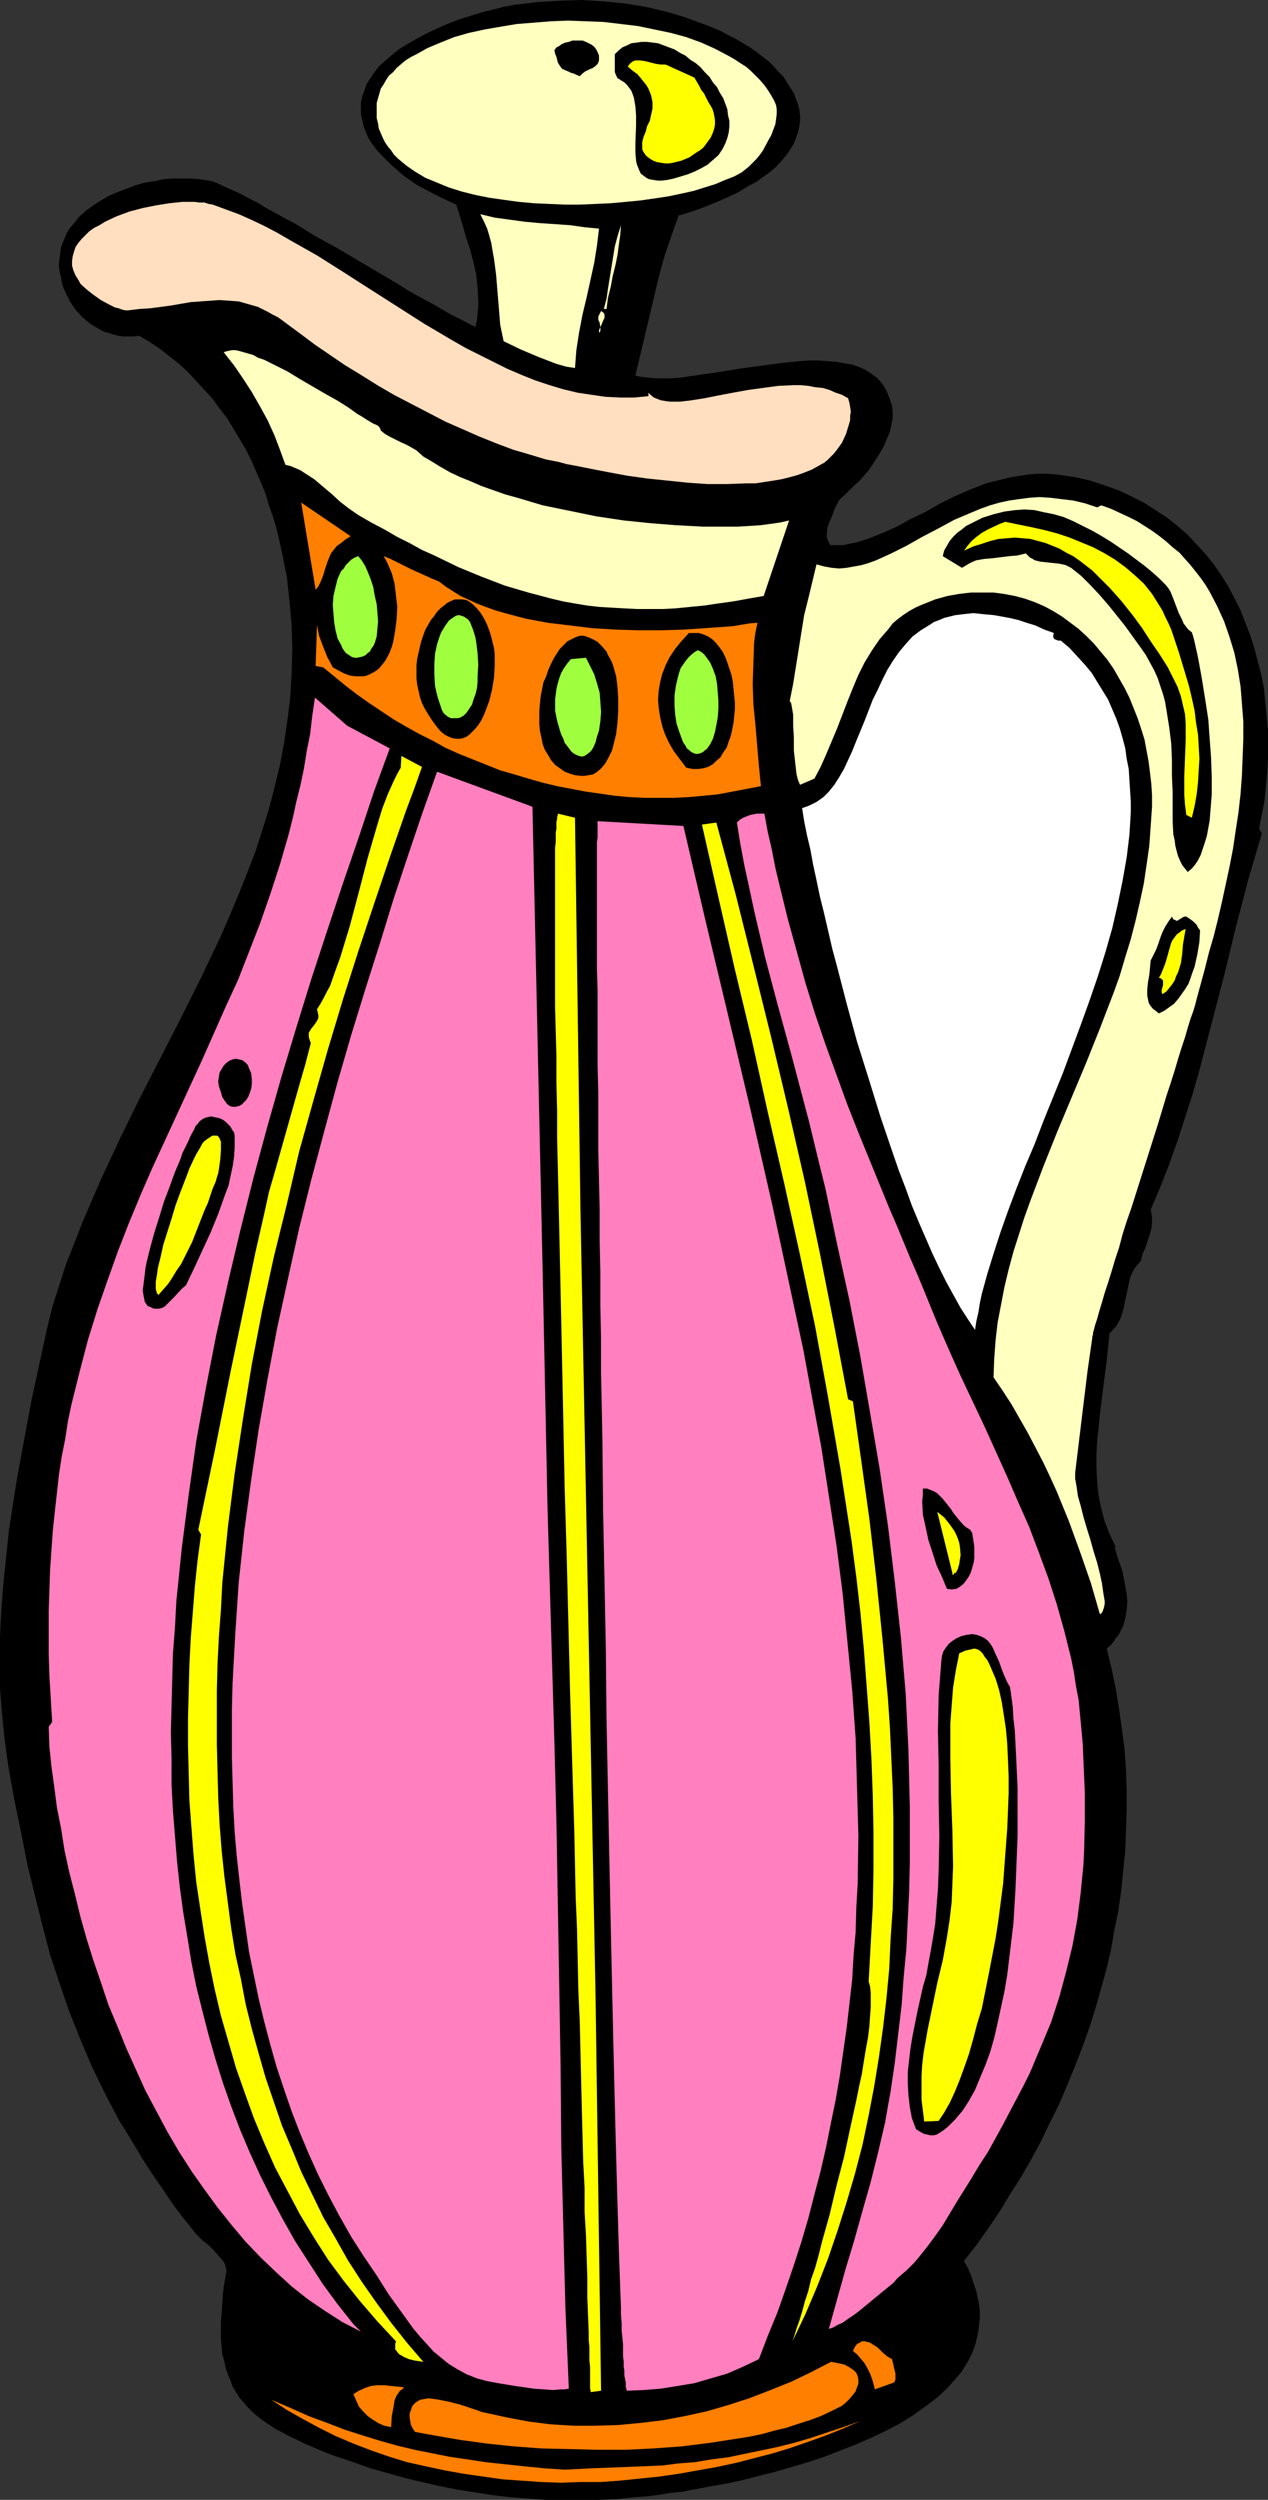
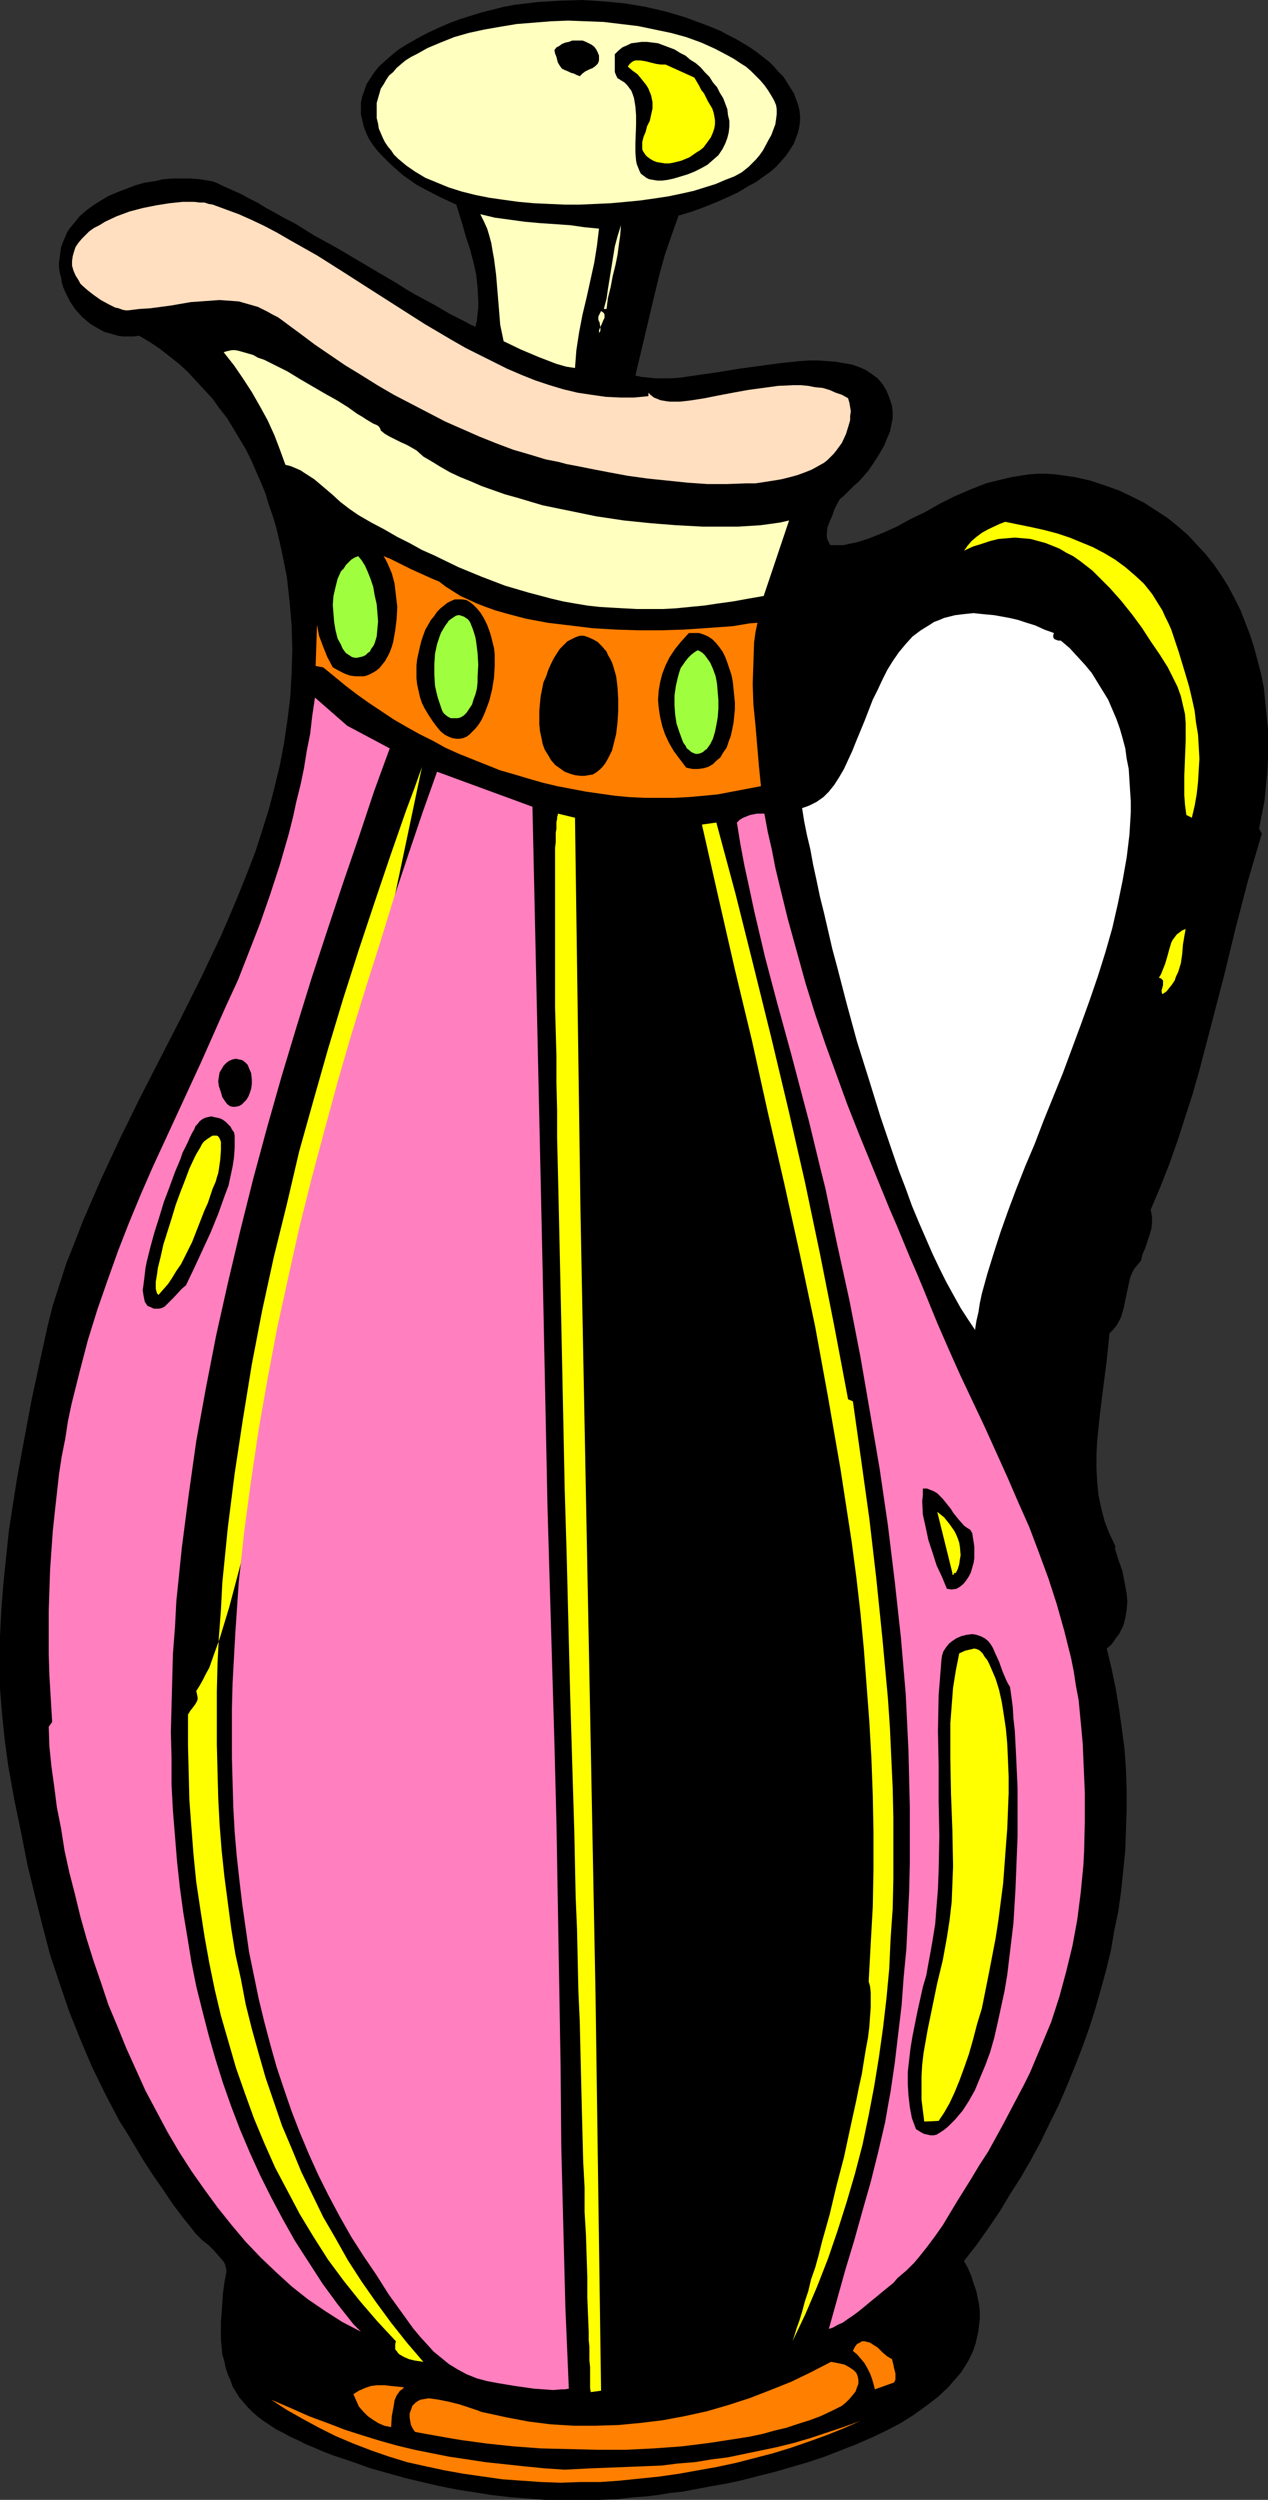
<svg xmlns="http://www.w3.org/2000/svg" xmlns:ns1="http://sodipodi.sourceforge.net/DTD/sodipodi-0.dtd" xmlns:ns2="http://www.inkscape.org/namespaces/inkscape" version="1.0" width="79.007mm" height="155.668mm" id="svg43" ns1:docname="Myrrh.wmf">
  <rect width="100%" height="100%" fill="#333333" stroke="none" />
  <ns1:namedview id="namedview43" pagecolor="#ffffff" bordercolor="#000000" borderopacity="0.25" ns2:showpageshadow="2" ns2:pageopacity="0.0" ns2:pagecheckerboard="0" ns2:deskcolor="#d1d1d1" ns2:document-units="mm" />
  <defs id="defs1">
    <pattern id="WMFhbasepattern" patternUnits="userSpaceOnUse" width="6" height="6" x="0" y="0" />
  </defs>
  <path style="fill:#000000;fill-opacity:1;fill-rule:evenodd;stroke:none" d="m 159.808,50.74 -1.616,4.525 -1.616,4.686 -1.293,4.686 -1.131,4.686 -4.524,19.068 1.454,0.323 1.616,0.162 1.777,0.162 h 1.777 1.939 l 2.101,-0.162 2.101,-0.323 2.262,-0.323 4.524,-0.646 4.848,-0.808 4.848,-0.646 4.686,-0.646 4.686,-0.485 2.262,-0.162 h 2.262 l 2.101,0.162 2.101,0.162 1.777,0.323 1.939,0.323 1.777,0.646 1.454,0.646 1.454,0.97 1.293,0.97 1.131,1.293 0.97,1.616 0.646,1.616 0.646,1.939 0.162,1.454 v 1.454 l -0.323,1.616 -0.323,1.616 -0.646,1.454 -0.646,1.616 -0.808,1.454 -0.97,1.616 -0.97,1.454 -0.97,1.454 -2.262,2.585 -1.293,1.131 -1.131,1.131 -1.131,1.131 -0.97,0.808 -0.646,1.131 -0.646,1.293 -0.485,1.454 -0.646,1.454 -0.485,1.293 -0.162,1.454 v 0.808 l 0.162,0.646 0.323,0.646 0.323,0.646 h 1.454 1.616 l 1.454,-0.323 1.616,-0.323 1.616,-0.485 1.454,-0.485 3.232,-1.293 3.232,-1.454 3.232,-1.778 3.393,-1.616 3.393,-1.939 3.555,-1.778 3.716,-1.616 3.716,-1.454 1.939,-0.485 1.939,-0.485 2.101,-0.485 1.939,-0.323 2.101,-0.323 2.101,-0.162 h 2.101 l 2.262,0.162 2.262,0.323 2.262,0.323 3.555,0.808 3.393,1.131 3.232,1.131 3.07,1.454 2.909,1.454 2.747,1.778 2.747,1.778 2.424,1.939 2.424,2.101 2.101,2.262 2.101,2.262 1.939,2.424 1.777,2.585 1.616,2.585 1.454,2.747 1.454,2.909 1.131,2.909 1.131,2.909 0.97,3.07 0.808,3.07 0.808,3.07 0.646,3.232 0.323,3.232 0.323,3.232 0.323,3.393 v 3.232 3.393 l -0.162,3.232 -0.323,3.393 -0.323,3.393 -0.646,3.232 -0.646,3.393 0.646,1.131 -1.616,5.494 -1.616,5.494 -2.909,11.15 -2.747,11.311 -2.909,11.15 -2.909,11.15 -1.616,5.656 -1.777,5.494 -1.777,5.494 -1.939,5.494 -2.101,5.332 -2.262,5.333 0.162,0.808 0.162,0.808 v 1.454 l -0.162,1.454 -0.485,1.616 -0.97,2.909 -0.646,1.454 -0.323,1.454 -0.808,0.97 -0.808,0.97 -0.485,0.97 -0.485,1.131 -0.485,2.262 -0.485,2.262 -0.485,2.424 -0.323,1.131 -0.323,1.131 -0.485,0.97 -0.646,1.131 -0.808,0.97 -0.808,0.808 -0.323,3.232 -0.323,3.07 -0.808,6.302 -0.808,6.464 -0.646,6.302 -0.162,3.232 v 3.232 l 0.162,3.07 0.323,3.232 0.646,3.07 0.808,3.07 1.131,2.909 1.454,3.07 -0.162,0.162 v 0.162 l 0.162,0.646 0.323,0.97 0.323,1.131 0.485,1.293 0.485,1.454 0.323,1.616 0.323,1.778 0.323,1.778 0.162,1.939 -0.162,1.939 -0.323,1.939 -0.485,1.778 -0.97,1.939 -0.646,0.808 -0.646,0.97 -0.646,0.808 -0.97,0.808 1.131,4.686 0.97,4.686 0.808,4.848 0.646,4.686 0.646,4.848 0.323,4.686 0.162,4.848 v 4.686 l -0.162,4.848 -0.162,4.686 -0.485,4.848 -0.485,4.686 -0.646,4.686 -0.97,4.686 -0.808,4.686 -1.131,4.686 -1.293,4.686 -1.293,4.525 -1.454,4.525 -1.616,4.525 -1.777,4.525 -1.777,4.363 -1.939,4.525 -2.101,4.201 -2.101,4.363 -2.262,4.201 -2.424,4.201 -2.585,4.04 -2.424,4.04 -2.747,4.04 -2.747,3.878 -2.909,3.717 0.97,1.778 0.808,1.939 0.485,1.616 0.646,1.778 0.323,1.616 0.323,1.616 0.162,1.616 v 1.616 l -0.162,1.454 -0.162,1.454 -0.323,1.454 -0.323,1.454 -0.485,1.454 -0.646,1.454 -0.646,1.293 -1.616,2.585 -0.97,1.131 -1.131,1.293 -0.97,1.131 -2.424,2.262 -2.747,2.101 -2.909,2.101 -3.07,1.939 -3.393,1.778 -3.393,1.616 -3.716,1.616 -3.716,1.454 -3.716,1.454 -3.878,1.293 -3.878,1.131 -3.878,1.131 -3.878,0.97 -3.716,0.97 -3.716,0.808 -3.716,0.646 -3.393,0.646 -3.393,0.646 -3.07,0.323 -2.909,0.485 -2.747,0.323 -2.424,0.162 -4.363,0.485 -4.201,0.162 h -4.201 -4.201 -4.201 l -4.201,-0.323 -4.201,-0.323 -4.201,-0.485 -4.04,-0.646 -4.201,-0.646 -4.04,-0.808 -4.201,-0.97 -4.04,-0.97 -4.04,-1.131 -4.04,-1.131 -4.04,-1.454 -2.424,-0.808 -2.424,-0.808 -2.101,-0.808 -2.262,-0.97 -1.939,-0.808 -1.939,-0.97 -1.777,-0.808 -1.777,-0.97 -1.616,-0.808 -1.454,-0.97 -1.454,-0.97 -1.293,-0.97 -1.293,-1.131 -1.131,-1.131 -0.97,-1.131 -0.97,-1.131 -0.808,-1.293 -0.808,-1.293 -0.485,-1.454 -0.646,-1.454 -0.485,-1.454 -0.323,-1.616 -0.485,-1.616 -0.162,-1.778 -0.162,-1.778 v -1.939 -2.101 l 0.162,-2.101 0.162,-2.262 0.162,-2.424 0.323,-2.424 0.485,-2.585 v -0.485 l -0.162,-0.646 -0.162,-0.646 -0.323,-0.646 -1.131,-1.293 -1.131,-1.293 -1.293,-1.293 -1.454,-1.131 -1.131,-1.131 -0.485,-0.485 -0.485,-0.646 -2.585,-3.232 -2.424,-3.232 -2.262,-3.393 -2.262,-3.232 -2.101,-3.232 -1.939,-3.232 -1.939,-3.232 -1.939,-3.07 -3.393,-6.464 -3.07,-6.302 -2.747,-6.464 -2.585,-6.464 -2.262,-6.625 -2.262,-6.787 -1.777,-6.787 -1.777,-7.11 -1.777,-7.272 L 5.009,431.448 3.393,423.692 1.939,415.612 1.131,409.633 0.485,403.493 0,397.353 v -6.14 -6.14 l 0.323,-6.302 0.485,-6.14 0.646,-6.302 0.646,-6.14 0.97,-6.302 0.97,-6.14 1.131,-6.14 2.262,-12.119 2.585,-11.958 1.131,-5.171 1.293,-5.171 1.616,-5.009 1.616,-5.009 1.939,-4.848 1.939,-5.009 2.101,-4.848 2.101,-4.848 4.524,-9.695 4.686,-9.534 9.695,-18.906 4.848,-9.695 4.524,-9.534 2.101,-4.848 2.101,-5.009 1.939,-4.848 1.939,-5.009 1.616,-5.009 1.616,-5.171 1.293,-5.009 1.293,-5.332 0.97,-5.171 0.808,-5.494 0.646,-5.333 0.323,-5.494 0.162,-5.656 -0.162,-5.656 -0.485,-5.656 -0.646,-5.817 -1.131,-5.656 -0.646,-2.909 -0.646,-2.747 -0.808,-2.747 -0.97,-2.747 -0.808,-2.747 -1.131,-2.747 -2.262,-5.171 -1.293,-2.585 -1.454,-2.424 -1.454,-2.424 L 53.485,98.409 51.707,96.147 50.092,93.884 48.153,91.784 46.214,89.683 44.275,87.582 42.174,85.643 39.912,83.866 37.65,82.088 35.226,80.472 32.802,79.018 31.509,79.18 H 30.217 28.924 L 27.793,79.018 26.662,78.695 25.531,78.372 24.399,78.049 23.268,77.402 21.329,76.271 19.39,74.655 17.774,72.878 16.482,70.939 15.351,68.676 14.866,67.545 14.543,66.414 14.381,65.283 14.058,64.152 13.896,62.859 v -1.131 l 0.162,-1.131 0.162,-1.293 0.162,-1.131 0.485,-1.293 0.485,-1.131 0.485,-1.131 0.646,-0.97 0.97,-1.131 1.293,-1.616 1.454,-1.293 1.777,-1.293 1.777,-1.131 1.939,-1.131 1.939,-0.808 2.101,-0.808 2.101,-0.808 2.262,-0.646 2.262,-0.323 2.101,-0.485 2.262,-0.162 h 2.101 2.101 l 2.101,0.162 1.939,0.323 0.97,0.162 0.97,0.323 1.293,0.646 1.454,0.646 1.454,0.646 1.777,0.808 1.777,0.97 1.939,0.97 2.101,1.293 2.101,1.131 2.262,1.293 2.262,1.131 4.686,2.909 5.009,2.747 9.857,5.817 4.686,2.747 2.262,1.454 2.262,1.293 2.101,1.131 2.101,1.131 1.939,1.131 1.939,1.131 1.616,0.808 1.616,0.808 1.454,0.808 1.131,0.485 0.323,-1.454 0.162,-1.616 0.162,-1.454 V 70.777 l -0.162,-3.07 -0.323,-3.07 -0.646,-2.909 -0.808,-3.07 -0.97,-2.909 -0.808,-2.909 -1.454,-4.686 -3.878,-1.778 -3.716,-1.939 -1.777,-0.97 -1.616,-1.131 -1.616,-1.131 -1.454,-1.293 -1.293,-1.131 -1.293,-1.293 -1.131,-1.131 -1.131,-1.293 -0.97,-1.293 -0.808,-1.293 -0.646,-1.454 -0.485,-1.293 -0.323,-1.454 -0.323,-1.293 v -1.454 -1.454 l 0.323,-1.454 0.485,-1.293 0.485,-1.454 0.808,-1.293 0.97,-1.454 1.131,-1.454 1.454,-1.293 1.454,-1.293 1.777,-1.454 2.101,-1.293 2.262,-1.293 2.424,-1.293 2.424,-1.131 2.585,-1.131 2.585,-0.97 2.585,-0.808 2.585,-0.808 2.585,-0.646 2.585,-0.646 2.585,-0.485 2.747,-0.323 2.585,-0.323 5.332,-0.323 L 137.025,0 l 5.171,0.323 5.009,0.485 4.848,0.808 4.848,1.131 4.363,1.293 4.363,1.616 2.101,0.808 1.939,0.808 1.777,0.97 1.939,0.97 1.616,0.97 1.616,0.97 1.616,1.131 1.454,1.131 1.454,1.131 1.131,1.131 1.131,1.293 1.131,1.131 0.808,1.293 0.808,1.293 0.808,1.293 0.485,1.293 0.485,1.293 0.323,1.293 0.162,1.293 v 1.293 l -0.162,1.293 -0.323,1.454 -0.485,1.293 -0.485,1.293 -0.808,1.293 -0.97,1.454 -0.97,1.131 -1.293,1.454 -1.454,1.293 -1.616,1.131 -1.777,1.293 -2.101,1.131 -2.101,1.293 -2.424,1.131 -2.585,1.131 -2.747,1.131 -3.07,1.131 z" id="path1" />
  <path style="fill:#ffffbf;fill-opacity:1;fill-rule:evenodd;stroke:none" d="m 182.269,23.592 0.485,1.131 0.162,0.97 v 1.131 l -0.162,1.293 -0.162,1.131 -0.485,1.293 -0.485,1.293 -0.646,1.131 -1.293,2.424 -0.808,1.131 -0.808,0.97 -0.97,0.97 -0.808,0.808 -0.808,0.646 -0.808,0.646 -1.777,0.97 -2.101,0.808 -2.262,0.97 -2.585,0.808 -2.585,0.808 -2.909,0.646 -3.07,0.646 -3.232,0.485 -3.393,0.485 -3.393,0.323 -3.555,0.323 -3.555,0.162 -3.716,0.162 h -3.555 l -3.716,-0.162 -3.555,-0.162 -3.555,-0.323 -3.555,-0.485 -3.393,-0.485 -3.232,-0.646 -3.232,-0.808 -3.07,-0.97 -2.747,-1.131 -2.747,-1.131 -2.424,-1.454 -2.101,-1.454 -1.939,-1.616 -0.97,-0.97 -0.646,-0.97 -0.808,-0.97 -0.646,-0.97 -0.485,-0.97 -0.485,-1.131 -0.485,-1.131 -0.162,-1.131 -0.323,-1.293 v -1.293 -1.131 -1.131 l 0.323,-1.131 0.323,-1.131 0.323,-1.131 0.646,-0.97 0.646,-1.131 0.646,-0.97 0.97,-0.808 0.808,-0.97 1.131,-0.97 0.97,-0.808 1.293,-0.808 1.293,-0.646 2.585,-1.454 3.07,-1.293 3.232,-1.293 3.393,-0.97 3.716,-0.808 3.716,-0.646 3.878,-0.646 4.04,-0.323 4.04,-0.323 4.04,-0.162 4.201,0.162 4.201,0.162 4.04,0.485 4.04,0.485 3.878,0.808 3.878,0.808 3.555,0.97 3.555,1.293 3.232,1.454 3.07,1.616 1.454,0.808 1.454,0.97 1.293,0.808 1.131,0.97 1.131,1.131 1.131,1.131 0.97,1.131 0.808,1.131 0.808,1.293 z" id="path2" />
  <path style="fill:#000000;fill-opacity:1;fill-rule:evenodd;stroke:none" d="m 136.54,17.937 -0.808,-0.323 -0.646,-0.323 -0.646,-0.162 -0.646,-0.323 -0.808,-0.323 -0.646,-0.323 -0.485,-0.646 -0.485,-0.808 -0.162,-0.646 -0.162,-0.646 -0.323,-0.808 -0.162,-0.808 0.485,-0.646 0.646,-0.323 0.646,-0.485 0.808,-0.323 0.808,-0.162 0.808,-0.323 h 0.808 0.808 0.808 l 0.808,0.323 0.646,0.323 0.646,0.323 0.646,0.485 0.485,0.646 0.323,0.646 0.323,0.808 v 0.646 0.485 l -0.162,0.485 -0.162,0.323 -0.485,0.485 -0.646,0.485 -0.808,0.323 -0.97,0.485 -0.646,0.485 z" id="path3" />
  <path style="fill:#000000;fill-opacity:1;fill-rule:evenodd;stroke:none" d="m 144.781,12.766 0.808,-0.808 0.97,-0.808 1.131,-0.485 0.97,-0.485 1.293,-0.162 1.131,-0.162 h 1.293 l 1.293,0.162 1.293,0.162 1.293,0.485 1.293,0.485 1.293,0.485 1.293,0.808 1.293,0.646 1.131,0.97 1.293,0.808 1.131,0.97 0.97,1.131 1.131,1.131 0.808,1.293 0.97,1.131 0.646,1.293 0.808,1.293 0.485,1.293 0.485,1.293 0.162,1.454 0.323,1.293 v 1.293 l -0.162,1.454 -0.323,1.293 -0.485,1.293 -0.646,1.293 -0.97,1.454 -1.293,1.131 -1.293,1.131 -1.454,0.808 -1.616,0.808 -1.616,0.646 -3.232,0.97 -1.454,0.323 -1.293,0.162 h -1.131 l -0.97,-0.162 -0.97,-0.162 -0.646,-0.323 -0.646,-0.485 -0.646,-0.485 -0.323,-0.646 -0.323,-0.808 -0.323,-0.808 -0.162,-0.808 -0.162,-1.939 v -2.101 l 0.162,-4.363 v -2.262 l -0.162,-2.101 -0.323,-1.939 -0.323,-0.97 -0.323,-0.808 -0.485,-0.646 -0.485,-0.646 -0.646,-0.646 -0.808,-0.485 -0.485,-0.323 -0.323,-0.162 -0.323,-0.646 -0.323,-0.808 v -0.808 -1.616 -0.97 z" id="path4" />
  <path style="fill:#ffff00;fill-opacity:1;fill-rule:evenodd;stroke:none" d="m 163.525,18.26 1.131,1.939 0.485,0.97 0.646,0.808 0.97,1.939 0.97,1.616 0.323,0.97 0.162,0.808 0.162,0.97 v 0.97 l -0.162,0.97 -0.323,0.97 -0.485,1.131 -0.808,1.131 -0.485,0.646 -0.485,0.646 -0.808,0.646 -0.808,0.485 -1.616,1.131 -1.939,0.808 -1.939,0.485 -0.97,0.162 h -0.97 l -0.97,-0.162 -0.97,-0.162 -0.808,-0.323 -0.808,-0.485 -0.646,-0.485 -0.323,-0.323 -0.323,-0.485 -0.323,-0.485 -0.162,-0.485 v -0.646 -0.97 l 0.323,-1.293 0.485,-1.131 0.323,-1.293 0.646,-1.293 0.323,-1.454 0.323,-1.454 v -1.454 l -0.162,-0.808 -0.162,-0.808 -0.323,-0.808 -0.323,-0.808 -0.485,-0.808 -0.646,-0.808 -0.646,-0.808 -0.808,-0.97 -1.131,-0.808 -1.131,-0.97 0.323,-0.485 0.485,-0.485 0.485,-0.323 0.485,-0.162 h 0.485 0.646 l 1.131,0.162 1.293,0.323 1.293,0.323 1.131,0.162 h 0.646 0.485 z" id="path5" />
  <path style="fill:#ffdfbf;fill-opacity:1;fill-rule:evenodd;stroke:none" d="m 152.699,93.238 v -0.808 l 0.485,0.485 0.808,0.646 0.808,0.323 0.808,0.323 0.97,0.162 1.131,0.162 h 1.131 1.293 l 1.454,-0.162 1.293,-0.162 3.07,-0.485 3.232,-0.646 3.393,-0.646 3.555,-0.646 3.555,-0.485 3.555,-0.485 3.555,-0.162 h 1.777 l 1.777,0.162 1.616,0.323 1.777,0.162 1.616,0.485 1.454,0.646 1.454,0.485 1.454,0.808 0.323,1.131 0.162,0.97 0.162,0.97 -0.162,1.131 v 0.97 l -0.323,1.131 -0.646,2.101 -0.97,2.101 -1.293,1.778 -0.646,0.808 -0.808,0.808 -0.646,0.646 -0.808,0.646 -1.454,0.808 -1.454,0.808 -1.616,0.646 -1.777,0.646 -1.777,0.485 -1.939,0.485 -1.939,0.323 -2.101,0.323 -2.101,0.323 h -2.262 l -4.363,0.162 h -4.686 l -4.686,-0.323 -4.686,-0.485 -4.686,-0.485 -4.686,-0.646 -4.363,-0.808 -4.201,-0.808 -4.04,-0.808 -1.777,-0.323 -1.777,-0.485 -1.616,-0.323 -1.616,-0.323 -3.716,-1.131 -3.878,-1.131 -3.878,-1.454 -4.04,-1.616 -4.04,-1.778 -4.04,-1.778 -4.04,-2.101 -4.04,-2.101 -4.04,-2.101 -3.878,-2.262 -3.878,-2.424 -3.716,-2.262 -3.555,-2.424 -3.555,-2.424 -3.232,-2.424 -3.07,-2.262 -1.293,-0.97 -1.131,-0.808 -1.293,-0.646 -1.131,-0.646 -2.262,-1.131 -2.262,-0.646 -2.262,-0.646 -2.262,-0.162 -2.262,-0.162 -2.262,0.162 -2.262,0.162 -2.262,0.162 -4.686,0.808 -4.848,0.646 -2.585,0.162 -2.585,0.323 H 29.57 L 28.762,72.878 27.954,72.554 27.146,72.393 25.531,71.585 23.753,70.615 22.137,69.484 20.683,68.353 19.39,67.222 18.906,66.737 18.582,66.091 17.774,64.798 17.29,63.667 16.967,62.536 v -1.131 l 0.162,-1.131 0.323,-1.131 0.323,-0.97 0.646,-0.97 0.808,-0.97 0.808,-0.808 0.97,-0.97 1.131,-0.808 1.293,-0.646 1.293,-0.808 2.747,-1.293 3.07,-1.131 3.07,-0.808 3.232,-0.646 3.07,-0.485 3.07,-0.323 h 1.454 1.293 l 1.293,0.162 h 1.131 l 0.97,0.323 0.97,0.162 3.07,1.131 3.07,1.131 2.909,1.293 3.07,1.454 3.07,1.616 3.07,1.778 6.302,3.555 6.14,3.878 6.302,4.04 12.927,8.241 6.302,3.717 3.393,1.939 3.232,1.616 3.232,1.616 3.232,1.616 3.393,1.454 3.232,1.293 3.393,1.131 3.232,0.97 3.393,0.808 3.232,0.485 3.393,0.485 3.393,0.162 h 3.232 z" id="path6" />
  <path style="fill:#ffffbf;fill-opacity:1;fill-rule:evenodd;stroke:none" d="m 141.064,53.81 -0.485,4.04 -0.646,4.04 -1.777,8.08 -0.97,4.04 -0.808,4.201 -0.646,4.201 -0.323,4.201 -2.101,-0.323 -2.262,-0.646 -2.101,-0.808 -2.101,-0.808 -4.201,-1.778 -4.04,-1.939 -0.808,-3.878 -0.323,-4.04 -0.323,-3.878 -0.323,-3.878 -0.485,-3.717 -0.323,-1.778 -0.323,-1.939 -0.485,-1.778 -0.485,-1.616 -0.808,-1.778 -0.808,-1.616 3.393,0.808 3.555,0.485 3.555,0.485 3.555,0.323 7.11,0.485 3.393,0.485 z" id="path7" />
  <path style="fill:#ffffbf;fill-opacity:1;fill-rule:evenodd;stroke:none" d="m 142.842,72.716 h -0.646 l 0.646,-2.424 0.323,-2.262 0.808,-5.009 0.808,-5.009 0.646,-2.424 0.808,-2.585 -0.162,2.262 -0.323,2.262 -0.323,2.424 -0.485,2.424 -0.646,2.585 -0.485,2.585 -0.646,2.585 z" id="path8" />
  <path style="fill:#ffffbf;fill-opacity:1;fill-rule:evenodd;stroke:none" d="m 141.064,78.372 0.323,-0.485 v -0.646 l -0.162,-1.293 -0.323,-0.646 v -0.808 l 0.323,-0.646 0.162,-0.323 0.162,-0.323 0.485,0.323 0.162,0.162 0.162,0.323 v 0.162 0.646 l -0.323,0.646 -0.323,0.808 -0.323,0.646 -0.323,0.808 z" id="path9" />
  <path style="fill:#ffffbf;fill-opacity:1;fill-rule:evenodd;stroke:none" d="m 89.195,100.348 0.323,0.485 0.162,0.485 0.97,0.808 1.131,0.646 1.293,0.646 1.293,0.646 1.454,0.646 1.131,0.646 1.131,0.646 1.616,1.454 1.939,1.131 2.101,1.293 2.262,1.293 2.424,1.131 2.424,0.97 2.585,1.131 2.747,0.97 2.747,0.97 2.909,0.808 5.979,1.778 6.302,1.293 6.302,1.293 6.463,0.97 6.302,0.646 6.14,0.485 3.07,0.162 3.07,0.162 h 2.747 2.909 2.747 l 2.585,-0.162 2.585,-0.162 2.424,-0.323 2.262,-0.323 2.101,-0.485 -5.979,17.775 -3.716,0.646 -3.555,0.646 -3.555,0.485 -3.232,0.485 -3.393,0.323 -3.232,0.323 -3.07,0.162 h -3.07 -3.07 l -3.07,-0.162 -2.909,-0.162 -2.747,-0.162 -2.909,-0.323 -2.909,-0.485 -2.747,-0.485 -2.747,-0.646 -5.494,-1.454 -5.494,-1.616 -5.494,-2.101 -5.494,-2.262 -5.656,-2.747 -2.909,-1.293 -2.909,-1.616 -2.909,-1.454 -3.07,-1.778 -3.07,-1.616 -3.07,-1.778 -2.101,-1.454 -2.101,-1.616 -1.939,-1.778 -2.101,-1.778 -2.101,-1.778 -2.262,-1.454 -0.97,-0.646 -1.131,-0.485 -1.131,-0.485 -1.293,-0.323 -1.293,-3.555 -1.293,-3.393 -1.616,-3.555 -1.777,-3.232 -1.939,-3.393 -2.101,-3.232 -2.101,-3.07 -2.424,-3.07 0.485,-0.162 0.646,-0.162 0.808,-0.162 h 0.808 l 0.808,0.162 1.131,0.323 1.131,0.323 1.131,0.323 1.131,0.646 1.454,0.485 2.585,1.293 2.909,1.454 2.909,1.778 5.817,3.393 2.909,1.616 2.585,1.616 2.262,1.616 1.131,0.646 0.97,0.646 0.808,0.485 0.808,0.485 0.808,0.323 z" id="path10" />
-   <path style="fill:#ffffbf;fill-opacity:1;fill-rule:evenodd;stroke:none" d="m 258.376,119.416 0.97,-0.485 2.262,0.808 2.101,0.97 2.101,0.97 1.939,0.97 1.777,1.131 1.777,1.131 1.777,1.293 1.616,1.293 1.454,1.293 1.616,1.293 1.293,1.454 1.293,1.454 1.293,1.616 1.131,1.454 1.131,1.616 0.97,1.616 1.777,3.393 1.616,3.555 1.293,3.717 1.131,3.717 0.808,3.878 0.646,4.04 0.323,4.04 0.323,4.201 v 4.201 l -0.162,4.201 -0.162,4.201 -0.323,4.363 -0.485,4.363 -0.646,4.201 -0.646,4.363 -0.808,4.201 -1.777,8.241 -0.97,4.201 -0.97,3.878 -1.131,3.878 -0.97,3.878 -0.97,3.555 -0.97,3.555 -0.323,1.293 -0.485,1.616 -0.646,1.778 -0.646,2.101 -0.646,2.262 -0.808,2.424 -0.808,2.585 -0.808,2.747 -0.97,3.07 -0.97,2.909 -0.97,3.232 -0.97,3.232 -2.101,6.625 -2.101,6.625 -2.101,6.625 -1.131,3.232 -0.97,3.07 -0.808,3.07 -0.97,2.909 -0.808,2.747 -0.808,2.585 -0.808,2.424 -0.646,2.262 -0.646,2.101 -0.485,1.778 -0.485,1.454 -0.323,1.293 -0.162,0.485 v 0.485 l -0.162,0.323 v 0.323 l -1.131,7.918 -0.97,7.918 -1.939,15.998 v 0.646 0.808 l 0.162,0.808 0.162,0.97 0.162,1.131 0.162,1.131 0.646,2.262 0.646,2.585 0.808,2.747 0.808,2.585 0.808,2.909 0.808,2.585 0.646,2.585 0.485,2.262 0.323,2.262 0.162,0.97 0.162,0.97 v 0.646 l -0.162,0.808 -0.162,0.485 -0.162,0.485 -0.323,0.485 -0.323,0.162 -2.101,-7.272 -2.585,-7.433 -2.585,-7.11 -2.909,-7.11 -1.616,-3.555 -1.616,-3.393 -1.777,-3.393 -1.777,-3.393 -1.939,-3.393 -1.939,-3.393 -2.101,-3.232 -2.101,-3.07 0.162,-4.363 0.323,-4.363 0.485,-4.201 0.808,-4.201 0.808,-4.201 0.97,-4.04 1.131,-4.201 1.293,-4.04 1.293,-4.04 1.454,-4.04 3.07,-8.08 3.232,-8.08 3.393,-8.08 3.393,-8.08 3.232,-8.08 3.232,-8.403 1.454,-4.04 1.293,-4.363 1.293,-4.201 1.131,-4.363 0.97,-4.201 0.97,-4.525 0.646,-4.363 0.646,-4.525 0.323,-4.525 0.323,-4.686 v -2.747 l -0.162,-2.585 -0.323,-2.747 -0.323,-2.585 -0.485,-2.585 -0.485,-2.585 -0.808,-2.585 -0.808,-2.424 -0.97,-2.424 -0.97,-2.424 -1.131,-2.262 -1.293,-2.262 -1.293,-2.262 -1.454,-2.101 -1.616,-1.939 -1.616,-1.939 -1.777,-1.778 -1.777,-1.616 -1.939,-1.454 -1.939,-1.454 -2.101,-1.293 -2.101,-1.131 -2.262,-0.97 -2.262,-0.808 -2.424,-0.646 -2.585,-0.485 -2.424,-0.323 h -2.585 -2.747 l -2.747,0.323 -2.747,0.485 -2.909,0.808 -1.616,0.646 -1.616,0.646 -1.454,0.646 -1.454,0.808 -1.454,0.97 -1.293,0.97 -1.131,0.97 -0.97,1.293 -2.101,2.424 -1.777,2.585 -1.777,2.909 -1.454,2.909 -1.293,3.07 -1.293,3.232 -2.424,6.302 -1.293,3.07 -1.293,3.07 -1.293,2.909 -1.454,2.747 -3.393,1.454 -0.485,-1.131 -0.323,-1.293 -0.162,-1.293 -0.162,-1.454 -0.323,-2.909 v -3.07 l -0.162,-2.747 v -1.454 -1.131 l -0.162,-0.97 -0.162,-0.97 -0.162,-0.808 -0.323,-0.485 0.808,-4.04 0.646,-4.04 1.293,-8.08 0.646,-4.04 0.97,-3.878 0.97,-4.04 0.97,-4.04 1.777,0.485 1.777,0.323 1.777,0.162 1.777,-0.162 1.777,-0.323 1.777,-0.323 1.616,-0.485 1.777,-0.646 1.777,-0.808 1.777,-0.808 3.555,-1.778 3.716,-2.101 3.716,-1.939 3.878,-2.101 4.201,-1.778 1.939,-0.808 2.262,-0.808 2.262,-0.646 2.262,-0.485 2.262,-0.323 2.424,-0.323 2.424,-0.162 2.585,0.162 2.585,0.323 2.747,0.323 2.747,0.646 z" id="path11" />
-   <path style="fill:#ff7f00;fill-opacity:1;fill-rule:evenodd;stroke:none" d="m 82.57,126.203 -1.293,0.808 -0.97,0.808 -0.97,0.646 -0.646,0.808 -0.646,0.808 -0.323,0.646 -0.646,1.616 -0.485,1.454 -0.485,1.616 -0.646,1.616 -0.485,0.97 -0.646,0.808 -3.393,-20.522 z" id="path12" />
-   <path style="fill:#000000;fill-opacity:1;fill-rule:evenodd;stroke:none" d="m 280.675,148.825 0.323,0.97 0.323,1.293 0.323,1.454 0.323,1.454 0.323,1.616 0.323,1.778 0.323,1.778 0.323,1.939 0.646,4.04 0.646,4.201 0.323,4.525 0.323,4.363 0.162,4.525 v 4.201 l -0.162,2.101 -0.162,1.939 -0.162,2.101 -0.323,1.778 -0.323,1.778 -0.485,1.616 -0.485,1.454 -0.485,1.454 -0.646,1.293 -0.646,0.97 -0.808,0.97 -0.97,0.808 -0.646,-0.808 -0.646,-0.808 -0.485,-0.97 -0.485,-1.131 -0.323,-1.131 -0.323,-1.293 -0.162,-1.293 -0.323,-1.454 -0.162,-3.07 v -3.393 -3.555 l -0.162,-3.717 v -3.717 l -0.162,-3.878 -0.485,-3.878 -0.646,-4.04 -0.323,-1.939 -0.485,-1.778 -0.646,-1.939 -0.646,-1.939 -0.808,-1.778 -0.97,-1.778 -0.97,-1.778 -1.131,-1.616 -3.716,-5.171 -3.878,-4.848 -2.101,-2.424 -2.101,-2.262 -2.262,-2.262 -2.424,-1.939 -0.646,-0.323 -0.646,-0.323 -1.454,-0.323 -3.07,-0.323 -1.454,-0.162 -1.293,-0.323 -0.485,-0.323 -0.646,-0.323 -0.485,-0.485 -0.485,-0.485 -1.939,0.485 -1.939,0.162 -3.878,0.485 -1.939,0.162 -1.939,0.323 -0.808,0.323 -0.97,0.485 -0.808,0.485 -0.808,0.485 -4.524,-2.747 0.323,-1.293 0.646,-1.131 0.646,-1.131 0.808,-0.97 0.97,-0.97 1.131,-0.808 0.97,-0.808 1.293,-0.646 1.293,-0.646 1.293,-0.646 2.585,-0.808 2.585,-0.646 2.424,-0.323 2.262,-0.162 2.424,0.162 2.101,0.485 2.424,0.485 2.262,0.646 2.262,0.97 2.262,1.131 2.262,1.131 2.262,1.293 2.101,1.293 4.04,2.747 1.939,1.454 1.939,1.454 1.777,1.454 1.616,1.454 0.808,0.808 0.808,0.808 0.646,0.808 0.485,0.808 0.646,1.616 1.293,3.393 0.808,1.616 0.323,0.808 0.485,0.646 0.646,0.808 z" id="path13" />
  <path style="fill:#ffff00;fill-opacity:1;fill-rule:evenodd;stroke:none" d="m 280.675,192.455 -1.293,-0.646 -0.323,-2.424 -0.162,-2.262 v -2.262 -2.262 l 0.162,-4.201 0.162,-4.04 v -2.101 -2.101 l -0.162,-2.101 -0.485,-2.101 -0.485,-2.101 -0.808,-2.262 -1.131,-2.262 -1.131,-2.262 -1.939,-3.07 -2.101,-3.07 -2.101,-3.232 -2.262,-3.07 -2.585,-3.232 -2.585,-2.909 -2.747,-2.747 -1.454,-1.454 -1.454,-1.131 -1.454,-1.131 -1.616,-1.131 -1.616,-0.808 -1.616,-0.97 -1.616,-0.646 -1.616,-0.646 -1.777,-0.485 -1.777,-0.485 -1.777,-0.162 -1.939,-0.162 -1.939,0.162 -1.939,0.162 -1.939,0.485 -1.939,0.646 -2.101,0.646 -2.101,0.97 0.808,-1.131 0.97,-1.131 1.131,-0.97 1.293,-0.97 1.454,-0.808 2.747,-1.293 1.293,-0.485 6.302,1.293 2.909,0.646 3.07,0.808 2.909,0.97 2.747,1.131 2.747,1.131 2.747,1.454 2.424,1.454 2.424,1.778 2.262,1.939 2.101,1.939 1.939,2.424 1.616,2.585 0.808,1.293 0.646,1.454 0.808,1.616 0.646,1.454 1.777,5.332 1.616,5.333 0.808,2.747 0.646,2.747 0.646,2.909 0.323,2.747 0.485,2.909 0.162,2.747 0.162,2.909 -0.162,2.747 -0.162,2.747 -0.323,2.909 -0.485,2.747 z" id="path14" />
  <path style="fill:#9fff3f;fill-opacity:1;fill-rule:evenodd;stroke:none" d="m 84.348,130.889 0.808,0.97 0.808,1.293 0.646,1.454 0.646,1.616 0.646,1.939 0.323,1.939 0.485,2.101 0.162,1.939 0.162,2.101 -0.162,1.778 -0.162,1.778 -0.485,1.616 -0.323,0.646 -0.485,0.646 -0.323,0.646 -0.485,0.323 -0.485,0.485 -0.646,0.323 -0.646,0.162 -0.808,0.162 h -0.485 l -0.646,-0.162 -0.485,-0.323 -0.485,-0.323 -0.485,-0.323 -0.485,-0.646 -0.323,-0.485 -0.323,-0.808 -0.808,-1.454 -0.485,-1.939 -0.323,-1.939 -0.162,-1.939 -0.162,-2.101 0.162,-2.101 0.485,-2.101 0.485,-1.939 0.808,-1.778 0.646,-0.646 0.485,-0.808 0.646,-0.646 0.646,-0.646 0.808,-0.485 z" id="path15" />
  <path style="fill:#ff7f00;fill-opacity:1;fill-rule:evenodd;stroke:none" d="m 103.415,136.868 1.454,1.131 1.777,1.131 1.777,1.131 1.777,0.808 2.101,0.97 2.101,0.808 2.262,0.808 2.262,0.646 2.424,0.646 2.424,0.646 5.171,0.97 5.332,0.646 5.332,0.646 5.494,0.323 5.332,0.162 h 5.332 l 5.171,-0.162 4.848,-0.323 2.262,-0.162 2.262,-0.162 2.262,-0.162 1.939,-0.323 1.939,-0.323 1.939,-0.162 -0.485,2.262 -0.323,2.424 -0.162,4.848 -0.162,4.848 0.162,4.848 0.485,4.848 0.808,9.534 0.485,4.848 -3.393,0.646 -3.393,0.646 -3.393,0.646 -3.393,0.323 -3.555,0.323 -3.393,0.162 h -3.393 -3.555 l -3.393,-0.162 -3.555,-0.323 -3.393,-0.485 -3.393,-0.485 -3.393,-0.646 -3.393,-0.646 -3.393,-0.808 -3.393,-0.97 -3.232,-0.97 -3.393,-0.97 -3.232,-1.293 -3.232,-1.293 -3.232,-1.293 -3.232,-1.454 -2.909,-1.616 -3.232,-1.616 -2.909,-1.616 -3.07,-1.778 -2.909,-1.939 -2.909,-1.939 -2.747,-1.939 -2.747,-2.101 -2.747,-2.262 -2.585,-2.101 -1.777,-0.323 0.323,-9.695 0.485,2.585 0.97,2.585 0.97,2.424 1.293,2.424 1.454,0.808 1.293,0.646 1.293,0.485 1.293,0.162 h 1.131 0.97 l 0.97,-0.323 0.97,-0.485 0.808,-0.485 0.808,-0.646 0.646,-0.808 0.646,-0.808 0.646,-1.131 0.485,-0.97 0.485,-1.293 0.323,-1.131 0.485,-2.747 0.323,-2.585 0.162,-2.909 -0.323,-2.747 -0.323,-2.747 -0.646,-2.424 -0.485,-1.131 -0.485,-1.131 -0.485,-0.97 -0.485,-0.808 1.616,0.646 1.616,0.808 3.232,1.616 3.232,1.454 1.777,0.808 z" id="path16" />
  <path style="fill:#000000;fill-opacity:1;fill-rule:evenodd;stroke:none" d="m 115.372,148.825 0.323,1.131 0.323,1.293 0.323,1.293 0.162,1.454 v 2.747 l -0.162,2.747 -0.485,2.909 -0.646,2.585 -0.97,2.585 -0.485,1.131 -0.485,0.97 -0.646,0.97 -0.646,0.808 -0.808,0.808 -0.646,0.646 -0.646,0.485 -0.808,0.323 -0.808,0.162 h -0.808 l -0.97,-0.162 -0.808,-0.323 -0.97,-0.485 -0.97,-0.808 -0.808,-0.97 -0.97,-1.293 -0.97,-1.454 -0.97,-1.616 -0.646,-1.293 -0.485,-1.454 -0.323,-1.454 -0.323,-1.454 -0.162,-1.454 v -1.454 -1.616 l 0.162,-1.454 0.323,-1.454 0.323,-1.454 0.323,-1.293 0.485,-1.454 0.485,-1.293 0.646,-1.131 0.646,-1.131 0.808,-0.97 0.646,-0.97 0.808,-0.808 0.808,-0.646 0.808,-0.646 0.97,-0.485 0.808,-0.323 h 0.808 0.97 l 0.97,0.162 0.808,0.485 0.808,0.646 0.808,0.808 0.808,0.97 0.808,1.293 0.808,1.616 z" id="path17" />
  <path style="fill:#ffffff;fill-opacity:1;fill-rule:evenodd;stroke:none" d="m 248.196,148.987 -0.162,0.485 v 0.485 l 0.162,0.323 0.162,0.162 0.808,0.323 h 0.646 l 2.101,1.778 1.777,1.939 1.777,1.939 1.616,1.939 1.293,2.101 1.293,2.101 1.293,2.101 0.97,2.262 0.97,2.262 0.808,2.262 0.646,2.262 0.646,2.424 0.323,2.424 0.485,2.424 0.162,2.585 0.162,2.585 0.162,2.424 v 2.585 l -0.162,2.747 -0.162,2.585 -0.646,5.333 -0.97,5.494 -1.131,5.494 -1.293,5.656 -1.616,5.656 -1.777,5.656 -1.939,5.656 -2.101,5.817 -4.201,11.311 -4.524,11.15 -2.101,5.494 -2.262,5.333 -2.101,5.333 -1.939,5.171 -1.777,5.009 -1.616,5.009 -1.454,4.686 -1.293,4.686 -0.485,2.262 -0.323,2.101 -0.485,2.101 -0.323,2.101 -1.616,-2.424 -1.777,-2.747 -1.616,-2.909 -1.777,-3.232 -1.616,-3.232 -1.616,-3.393 -1.616,-3.717 -1.616,-3.717 -1.616,-3.878 -1.454,-4.04 -1.616,-4.201 -1.454,-4.201 -2.909,-8.564 -2.747,-8.888 -2.747,-8.726 -2.424,-8.888 -2.262,-8.726 -1.131,-4.201 -0.97,-4.201 -0.97,-4.201 -0.97,-3.878 -0.808,-3.878 -0.808,-3.717 -0.646,-3.555 -0.808,-3.393 -0.646,-3.232 -0.485,-3.07 0.97,-0.323 0.808,-0.323 1.616,-0.808 1.616,-1.131 1.293,-1.293 1.293,-1.616 1.131,-1.778 1.131,-1.939 0.97,-2.101 0.97,-2.101 0.97,-2.424 1.939,-4.686 1.939,-5.009 1.131,-2.262 1.131,-2.424 1.131,-2.262 1.293,-2.101 1.454,-2.101 1.616,-1.939 1.616,-1.778 1.939,-1.454 2.101,-1.293 0.97,-0.646 1.293,-0.485 1.131,-0.485 1.293,-0.323 1.293,-0.323 1.293,-0.162 1.454,-0.162 1.616,-0.162 1.454,0.162 1.616,0.162 1.777,0.162 1.777,0.323 1.777,0.323 2.101,0.485 1.939,0.646 2.101,0.646 2.101,0.97 z" id="path18" />
  <path style="fill:#9fff3f;fill-opacity:1;fill-rule:evenodd;stroke:none" d="m 111.656,148.987 0.323,1.131 0.162,0.97 0.162,1.293 0.162,1.293 0.162,2.747 -0.162,2.909 v 1.293 l -0.162,1.454 -0.323,1.293 -0.485,1.293 -0.323,1.131 -0.646,0.97 -0.646,0.97 -0.646,0.646 -0.808,0.485 -0.646,0.162 h -0.808 -0.808 l -0.646,-0.323 -0.646,-0.485 -0.485,-0.485 -0.323,-0.646 -0.485,-1.454 -0.485,-1.454 -0.323,-1.293 -0.323,-1.454 -0.162,-2.585 v -2.585 l 0.162,-2.424 0.485,-2.262 0.646,-1.939 0.323,-0.808 0.485,-0.808 0.485,-0.808 0.485,-0.646 0.323,-0.485 0.646,-0.485 0.485,-0.323 0.485,-0.323 0.485,-0.162 h 0.485 l 0.485,0.162 0.485,0.162 0.485,0.323 0.485,0.323 0.485,0.646 0.323,0.808 0.323,0.808 z" id="path19" />
  <path style="fill:#000000;fill-opacity:1;fill-rule:evenodd;stroke:none" d="m 161.586,180.659 -1.454,-1.939 -1.454,-1.939 -1.131,-1.939 -0.97,-2.101 -0.646,-1.939 -0.485,-2.101 -0.323,-2.101 -0.162,-1.939 0.162,-2.101 0.323,-1.939 0.485,-1.939 0.808,-2.101 0.97,-1.939 1.293,-1.939 1.454,-1.778 1.777,-1.939 h 1.131 1.293 l 0.97,0.323 1.131,0.485 0.97,0.646 0.808,0.808 0.808,0.97 0.808,1.131 0.646,1.293 0.485,1.293 0.485,1.454 0.485,1.454 0.323,1.616 0.162,1.616 0.162,1.616 0.162,1.616 v 1.616 l -0.162,1.616 -0.162,1.616 -0.323,1.616 -0.323,1.454 -0.485,1.293 -0.485,1.454 -0.808,1.131 -0.646,1.131 -0.97,0.808 -0.808,0.808 -1.131,0.646 -1.131,0.323 -1.293,0.162 h -1.293 z" id="path20" />
  <path style="fill:#000000;fill-opacity:1;fill-rule:evenodd;stroke:none" d="m 142.842,153.35 0.323,0.808 0.485,0.808 0.485,0.97 0.323,0.97 0.323,1.131 0.323,1.131 0.323,2.585 0.162,2.747 v 2.747 l -0.162,2.747 -0.323,2.747 -0.646,2.585 -0.323,1.293 -0.485,0.97 -0.485,0.97 -0.646,1.131 -0.646,0.808 -0.646,0.646 -0.808,0.646 -0.808,0.485 -0.97,0.162 -0.97,0.162 h -0.97 l -1.293,-0.162 -1.131,-0.323 -1.293,-0.485 -1.131,-0.808 -1.131,-0.808 -0.97,-1.131 -0.646,-1.131 -0.808,-1.293 -0.485,-1.293 -0.323,-1.616 -0.323,-1.454 -0.162,-1.616 v -1.616 -1.616 l 0.162,-1.778 0.162,-1.616 0.323,-1.616 0.323,-1.616 0.646,-1.454 0.485,-1.454 0.646,-1.454 0.646,-1.293 0.808,-1.293 0.646,-0.97 0.97,-0.97 0.808,-0.808 0.97,-0.485 0.97,-0.485 0.97,-0.323 h 0.97 l 0.97,0.323 1.131,0.485 1.131,0.646 0.97,0.97 z" id="path21" />
  <path style="fill:#9fff3f;fill-opacity:1;fill-rule:evenodd;stroke:none" d="m 164.333,153.027 0.646,0.323 0.485,0.323 0.485,0.485 0.485,0.646 0.808,1.131 0.646,1.454 0.646,1.778 0.323,1.778 0.162,1.939 0.162,1.939 v 1.939 l -0.162,2.101 -0.323,1.778 -0.323,1.616 -0.485,1.616 -0.646,1.293 -0.808,1.131 -0.485,0.323 -0.323,0.323 -0.646,0.323 -0.646,0.162 h -0.485 l -0.485,-0.162 -0.646,-0.323 -0.323,-0.323 -0.646,-0.485 -0.323,-0.646 -0.485,-0.646 -0.323,-0.808 -0.646,-1.778 -0.646,-1.939 -0.323,-2.101 -0.162,-2.262 v -2.262 l 0.323,-2.262 0.485,-2.101 0.323,-1.131 0.323,-0.97 1.131,-1.616 0.646,-0.808 0.646,-0.646 0.808,-0.646 z" id="path22" />
-   <path style="fill:#9fff3f;fill-opacity:1;fill-rule:evenodd;stroke:none" d="m 134.439,155.127 3.555,-0.323 0.97,1.939 0.97,1.939 0.646,2.101 0.646,2.262 0.162,2.262 0.162,2.262 -0.162,2.101 -0.323,2.262 -0.485,1.454 -0.323,1.293 -0.485,1.131 -0.485,0.808 -0.485,0.485 -0.646,0.485 -0.485,0.323 -0.646,0.162 -0.646,-0.162 -0.485,-0.162 -0.646,-0.323 -0.646,-0.485 -0.485,-0.646 -0.485,-0.646 -0.646,-0.808 -0.323,-0.97 -0.485,-0.97 -0.323,-0.97 -0.646,-2.262 -0.485,-2.424 v -1.293 -1.293 l 0.162,-1.293 0.162,-1.293 0.323,-1.293 0.323,-1.131 0.485,-1.293 0.646,-1.131 0.808,-1.131 z" id="path23" />
  <path style="fill:#ff7fbf;fill-opacity:1;fill-rule:evenodd;stroke:none" d="m 81.762,170.802 10.018,5.333 -3.716,10.18 -3.555,10.665 -3.716,10.827 -3.716,11.15 -3.716,11.311 -3.555,11.473 -3.555,11.796 -3.393,11.958 -3.232,11.958 -3.07,12.281 -2.909,12.281 -2.747,12.281 -2.424,12.443 -2.262,12.443 -1.777,12.604 -1.616,12.443 -0.646,6.302 -0.646,6.302 -0.323,6.14 -0.485,6.302 -0.162,6.14 -0.162,6.14 -0.162,6.14 0.162,6.14 v 6.14 l 0.323,6.14 0.485,5.979 0.485,5.979 0.646,5.979 0.808,5.979 0.97,5.817 0.97,5.979 1.131,5.656 1.454,5.817 1.454,5.656 1.616,5.656 1.777,5.656 1.939,5.494 2.101,5.494 2.262,5.332 2.424,5.333 2.585,5.171 2.747,5.171 2.909,5.171 3.232,5.009 3.232,5.009 3.555,4.848 3.716,4.686 1.777,1.778 -4.363,-2.262 -4.04,-2.585 -4.04,-2.747 -3.878,-3.07 -3.716,-3.393 -3.555,-3.393 -3.555,-3.717 -3.393,-4.04 -3.232,-4.04 -3.07,-4.201 -3.07,-4.363 -2.909,-4.525 -2.747,-4.686 -2.585,-4.848 -2.585,-4.848 -2.262,-5.009 -2.262,-5.009 -2.101,-5.171 -2.101,-5.009 -1.777,-5.332 -1.777,-5.171 -1.616,-5.171 -1.454,-5.171 -1.293,-5.333 -1.293,-5.009 -1.131,-5.171 -0.808,-5.171 -0.97,-4.848 -0.646,-5.009 -0.646,-4.686 -0.485,-4.686 -0.162,-4.686 0.808,-1.131 v 0 l -0.323,-5.494 -0.323,-5.333 -0.162,-5.171 v -5.171 -5.009 l 0.162,-4.848 0.162,-4.848 0.323,-4.686 0.323,-4.525 0.485,-4.525 0.485,-4.363 0.485,-4.363 0.646,-4.201 0.808,-4.04 0.646,-4.201 0.808,-3.878 0.97,-3.878 0.97,-3.878 1.939,-7.433 2.262,-7.272 2.424,-6.948 2.424,-6.787 2.585,-6.625 2.747,-6.625 2.747,-6.302 5.817,-12.604 5.817,-12.604 5.656,-12.766 2.909,-6.302 2.585,-6.625 2.585,-6.625 2.424,-6.948 2.262,-6.948 2.101,-7.272 0.97,-3.878 0.808,-3.717 0.97,-3.878 0.808,-3.878 0.646,-4.04 0.808,-4.04 0.485,-4.201 0.646,-4.363 z" id="path24" />
-   <path style="fill:#ffff00;fill-opacity:1;fill-rule:evenodd;stroke:none" d="m 99.375,180.497 -1.777,5.009 -1.939,5.171 -3.716,10.665 -3.716,10.988 -3.716,11.15 -3.716,11.635 -3.555,11.796 -3.393,11.958 -3.393,12.119 -2.909,12.443 -3.07,12.443 -2.747,12.604 -2.424,12.604 -2.101,12.927 -1.939,12.766 -1.616,12.766 -0.646,6.464 -0.646,6.464 -0.323,6.302 -0.485,6.464 -0.323,6.302 -0.162,6.464 v 6.302 6.302 l 0.162,6.302 0.162,6.14 0.323,6.302 0.485,6.14 0.646,6.14 0.808,6.14 0.808,6.14 0.97,5.979 1.293,5.817 1.131,5.979 1.454,5.817 1.616,5.817 1.616,5.656 1.939,5.656 1.939,5.656 2.262,5.333 2.262,5.494 2.585,5.332 2.585,5.333 2.909,5.009 2.909,5.171 3.232,5.009 3.393,4.848 3.555,4.848 3.716,4.686 3.878,4.525 -0.97,-0.162 -1.131,-0.162 -1.293,-0.323 -1.131,-0.485 -1.131,-0.646 -0.323,-0.323 -0.323,-0.485 -0.323,-0.323 v -0.646 -0.646 l 0.162,-0.646 -4.363,-4.686 -4.04,-4.686 -3.878,-4.848 -3.716,-5.009 -3.393,-5.333 -3.232,-5.332 -2.909,-5.494 -2.909,-5.494 -2.585,-5.817 -2.424,-5.817 -2.101,-5.817 -2.101,-5.979 -1.777,-6.14 -1.777,-6.14 -1.454,-6.14 -1.293,-6.302 -1.131,-6.302 -0.97,-6.302 -0.97,-6.464 -0.646,-6.464 -0.485,-6.302 -0.485,-6.464 -0.162,-6.464 -0.162,-6.302 v -6.464 l 0.162,-6.302 0.162,-6.302 0.323,-6.302 0.485,-6.14 0.485,-6.14 0.646,-6.14 0.808,-5.979 -0.646,-1.131 3.878,-18.583 3.716,-18.583 3.878,-18.583 1.939,-9.372 2.101,-9.211 1.131,-5.171 1.454,-5.009 5.656,-20.037 1.454,-5.009 1.293,-5.009 -0.323,-0.808 -0.162,-0.646 v -0.485 -0.485 l 0.323,-0.485 0.162,-0.323 0.646,-0.808 0.485,-0.646 0.485,-0.808 0.162,-0.485 v -0.485 l -0.162,-0.808 -0.162,-0.646 0.808,-1.293 0.808,-1.454 0.646,-1.293 0.808,-1.454 1.131,-3.232 1.293,-3.555 1.131,-3.717 1.131,-3.717 2.101,-7.918 2.101,-8.08 1.131,-3.878 1.131,-3.878 1.131,-3.717 1.293,-3.393 1.454,-3.232 0.808,-1.616 0.808,-1.454 0.162,-2.747 z" id="path25" />
+   <path style="fill:#ffff00;fill-opacity:1;fill-rule:evenodd;stroke:none" d="m 99.375,180.497 -1.777,5.009 -1.939,5.171 -3.716,10.665 -3.716,10.988 -3.716,11.15 -3.716,11.635 -3.555,11.796 -3.393,11.958 -3.393,12.119 -2.909,12.443 -3.07,12.443 -2.747,12.604 -2.424,12.604 -2.101,12.927 -1.939,12.766 -1.616,12.766 -0.646,6.464 -0.646,6.464 -0.323,6.302 -0.485,6.464 -0.323,6.302 -0.162,6.464 v 6.302 6.302 l 0.162,6.302 0.162,6.14 0.323,6.302 0.485,6.14 0.646,6.14 0.808,6.14 0.808,6.14 0.97,5.979 1.293,5.817 1.131,5.979 1.454,5.817 1.616,5.817 1.616,5.656 1.939,5.656 1.939,5.656 2.262,5.333 2.262,5.494 2.585,5.332 2.585,5.333 2.909,5.009 2.909,5.171 3.232,5.009 3.393,4.848 3.555,4.848 3.716,4.686 3.878,4.525 -0.97,-0.162 -1.131,-0.162 -1.293,-0.323 -1.131,-0.485 -1.131,-0.646 -0.323,-0.323 -0.323,-0.485 -0.323,-0.323 v -0.646 -0.646 l 0.162,-0.646 -4.363,-4.686 -4.04,-4.686 -3.878,-4.848 -3.716,-5.009 -3.393,-5.333 -3.232,-5.332 -2.909,-5.494 -2.909,-5.494 -2.585,-5.817 -2.424,-5.817 -2.101,-5.817 -2.101,-5.979 -1.777,-6.14 -1.777,-6.14 -1.454,-6.14 -1.293,-6.302 -1.131,-6.302 -0.97,-6.302 -0.97,-6.464 -0.646,-6.464 -0.485,-6.302 -0.485,-6.464 -0.162,-6.464 -0.162,-6.302 v -6.464 v -0.485 -0.485 l 0.323,-0.485 0.162,-0.323 0.646,-0.808 0.485,-0.646 0.485,-0.808 0.162,-0.485 v -0.485 l -0.162,-0.808 -0.162,-0.646 0.808,-1.293 0.808,-1.454 0.646,-1.293 0.808,-1.454 1.131,-3.232 1.293,-3.555 1.131,-3.717 1.131,-3.717 2.101,-7.918 2.101,-8.08 1.131,-3.878 1.131,-3.878 1.131,-3.717 1.293,-3.393 1.454,-3.232 0.808,-1.616 0.808,-1.454 0.162,-2.747 z" id="path25" />
  <path style="fill:#ff7fbf;fill-opacity:1;fill-rule:evenodd;stroke:none" d="m 125.391,189.87 2.424,110.205 1.131,55.103 1.616,54.941 0.485,19.068 0.323,18.906 0.646,37.974 0.162,19.068 0.485,19.068 0.485,18.906 0.808,19.068 -0.97,0.162 h -0.808 l -1.939,0.162 -2.262,-0.162 -2.262,-0.162 -2.262,-0.323 -2.262,-0.323 -1.939,-0.323 -0.97,-0.162 -0.97,-0.162 -2.585,-0.485 -2.424,-0.646 -2.424,-0.97 -2.101,-1.131 -2.101,-1.293 -1.777,-1.454 -1.777,-1.454 -1.616,-1.778 -1.616,-1.778 -1.616,-1.939 -2.909,-4.04 -2.909,-4.04 -2.747,-4.363 -3.07,-4.525 -2.909,-4.525 -2.747,-4.848 -2.585,-4.848 -2.424,-4.848 -2.262,-5.009 -2.101,-5.009 -1.939,-5.009 -1.777,-5.171 -1.777,-5.333 -1.454,-5.171 -1.454,-5.494 -1.293,-5.333 -1.131,-5.494 -1.131,-5.494 -0.808,-5.656 -0.808,-5.656 -0.646,-5.494 -0.646,-5.817 -0.485,-5.656 -0.323,-5.817 -0.162,-5.817 -0.162,-5.817 v -5.817 -5.817 l 0.162,-5.979 0.323,-5.979 0.323,-5.817 0.808,-11.958 1.293,-11.958 1.616,-11.958 1.777,-11.958 2.101,-11.958 2.262,-11.958 2.585,-11.796 2.585,-11.635 2.909,-11.635 3.07,-11.473 3.07,-11.311 3.232,-11.15 3.393,-10.988 3.393,-10.665 3.232,-10.503 3.393,-10.18 3.393,-10.019 3.393,-9.534 z" id="path26" />
  <path style="fill:#ff7fbf;fill-opacity:1;fill-rule:evenodd;stroke:none" d="m 180.007,191.485 0.808,4.363 0.97,4.201 0.808,4.201 0.97,4.04 1.939,7.918 2.101,7.595 2.101,7.595 2.262,7.272 2.424,7.11 2.585,7.11 2.585,7.11 2.747,6.948 5.817,14.22 1.454,3.555 1.616,3.717 3.07,7.433 1.616,3.717 1.616,3.878 3.232,7.918 2.747,6.302 2.747,6.14 5.655,11.958 5.332,11.796 2.585,5.979 2.585,5.817 2.262,5.979 2.262,6.14 1.939,5.979 1.777,6.302 1.616,6.464 0.646,3.232 0.485,3.232 0.646,3.393 0.323,3.393 0.323,3.393 0.323,3.555 0.162,3.878 0.162,3.717 0.162,3.717 v 3.555 3.555 l -0.162,6.787 -0.162,3.232 -0.646,6.625 -0.808,6.302 -1.131,6.14 -1.454,5.979 -1.616,5.979 -1.939,5.979 -2.424,5.817 -1.293,3.07 -1.293,3.07 -1.454,2.909 -1.616,3.07 -1.616,3.07 -1.616,3.07 -1.777,3.232 -1.777,3.232 -2.101,3.232 -1.939,3.232 -1.616,2.585 -1.616,2.585 -3.393,5.656 -1.939,2.747 -1.939,2.585 -1.939,2.424 -0.97,1.131 -0.97,0.97 -0.808,0.808 -0.97,0.808 -1.131,0.97 -0.97,1.131 -2.585,2.101 -2.747,2.262 -2.747,2.262 -1.293,0.97 -1.454,0.97 -1.131,0.808 -1.131,0.485 -1.131,0.646 -0.97,0.323 1.939,-6.948 1.939,-6.948 2.101,-6.948 1.939,-6.948 1.939,-6.787 1.777,-7.11 1.616,-6.948 0.646,-3.717 0.646,-3.555 0.97,-6.625 0.808,-6.787 0.808,-6.787 0.485,-6.625 0.646,-6.787 0.323,-6.625 0.323,-6.625 0.162,-6.787 v -6.625 -6.625 l -0.162,-6.787 -0.162,-6.625 -0.323,-6.625 -0.323,-6.625 -1.131,-13.25 -1.454,-13.25 -1.616,-13.25 -1.939,-13.25 -2.262,-13.25 -2.262,-13.089 -2.585,-13.25 -2.909,-13.25 -2.747,-13.089 -1.293,-5.171 -1.293,-5.333 -1.293,-5.332 -1.454,-5.494 -2.909,-10.988 -3.07,-11.15 -2.909,-10.988 -1.293,-5.494 -1.293,-5.494 -1.131,-5.332 -1.131,-5.171 -0.97,-5.171 -0.808,-5.009 0.646,-0.646 0.808,-0.485 0.808,-0.323 0.808,-0.323 0.808,-0.162 0.808,-0.162 z" id="path27" />
  <path style="fill:#ffff00;fill-opacity:1;fill-rule:evenodd;stroke:none" d="m 135.409,192.455 0.646,46.215 0.646,46.377 1.777,92.43 1.777,92.592 0.646,46.377 0.646,46.215 -2.424,0.323 -0.162,-0.97 v -1.131 -1.131 -1.293 -1.454 l -0.162,-1.454 v -1.616 -1.616 l -0.162,-1.616 v -1.939 l -0.162,-3.878 -0.162,-4.201 v -4.686 l -0.162,-4.848 -0.162,-5.171 -0.323,-5.333 v -5.817 l -0.323,-5.979 -0.162,-6.14 -0.162,-6.302 -0.162,-6.625 -0.162,-6.787 -0.162,-7.11 -0.323,-7.11 -0.162,-7.272 -0.162,-7.433 -0.323,-7.595 -0.162,-7.756 -0.162,-7.756 -0.485,-15.836 -0.485,-16.159 -0.808,-32.48 -0.485,-16.159 -0.323,-15.998 -0.162,-7.756 -0.162,-7.918 -0.162,-7.595 -0.162,-7.595 -0.162,-7.433 -0.162,-7.272 -0.162,-7.272 -0.162,-6.948 -0.162,-6.625 v -6.625 l -0.162,-6.464 v -6.14 l -0.162,-5.979 -0.162,-5.656 v -5.333 -5.171 -21.007 -1.616 -1.616 -1.454 -1.293 l 0.162,-1.293 v -1.131 -1.131 l 0.162,-0.97 v -0.808 -0.808 l 0.162,-0.646 v -0.485 l 0.162,-0.485 v -0.323 z" id="path28" />
-   <path style="fill:#ff7fbf;fill-opacity:1;fill-rule:evenodd;stroke:none" d="m 160.94,194.394 5.171,22.138 5.332,22.3 5.332,22.461 5.171,22.623 2.424,11.311 2.424,11.311 2.424,11.311 2.101,11.473 2.101,11.311 1.777,11.473 1.777,11.473 1.454,11.311 1.131,11.473 1.131,11.473 0.808,11.311 0.323,11.473 0.323,11.311 -0.162,11.311 -0.323,5.656 -0.162,5.817 -0.485,5.494 -0.323,5.656 -0.646,5.656 -0.646,5.656 -0.808,5.656 -0.808,5.656 -0.97,5.656 -1.131,5.494 -1.131,5.656 -1.293,5.656 -1.454,5.494 -1.454,5.656 -1.616,5.494 -1.777,5.494 -1.939,5.656 -1.939,5.494 -2.262,5.494 -2.101,5.494 -3.716,1.778 -3.716,1.616 -3.878,1.131 -3.878,1.131 -3.878,0.646 -4.04,0.646 -4.04,0.323 -3.878,0.162 -0.162,-0.162 v -0.323 l -0.162,-0.323 v -0.646 -0.485 l -0.162,-0.808 -0.162,-0.808 v -1.131 l -0.162,-0.97 v -1.293 l -0.162,-1.131 v -1.454 -1.454 l -0.162,-1.616 -0.162,-1.616 v -1.778 l -0.162,-1.939 v -1.778 l -0.162,-4.201 -0.162,-4.525 -0.162,-4.686 -0.162,-5.171 -0.162,-5.494 -0.162,-5.656 -0.162,-5.979 -0.162,-6.14 -0.162,-6.464 -0.162,-6.625 -0.162,-6.787 -0.162,-7.11 -0.162,-7.272 -0.162,-7.272 -0.162,-7.595 -0.162,-7.756 -0.162,-7.756 -0.162,-7.918 -0.162,-7.918 -0.323,-16.159 -0.162,-16.482 -0.646,-32.803 -0.162,-16.321 -0.323,-16.159 v -7.756 l -0.162,-7.756 v -7.756 l -0.162,-7.433 v -7.433 l -0.162,-7.11 -0.162,-6.948 v -6.787 -6.625 l -0.162,-6.302 v -6.14 -5.979 -5.494 l -0.162,-5.332 v -5.009 -4.848 -13.735 -1.616 -4.363 l 0.162,-1.131 v -2.101 -0.97 -0.808 z" id="path29" />
  <path style="fill:#ffff00;fill-opacity:1;fill-rule:evenodd;stroke:none" d="m 168.696,193.586 4.524,16.805 4.201,16.805 4.201,16.967 4.04,16.967 3.878,16.967 3.555,16.967 3.393,17.129 3.232,17.129 1.131,0.485 1.939,13.735 1.939,13.897 1.616,13.897 1.454,14.22 1.293,14.058 0.485,7.11 0.323,7.11 0.323,6.948 0.162,7.11 v 7.11 7.11 l -0.162,7.11 -0.485,6.948 -0.323,7.11 -0.646,6.948 -0.808,6.948 -0.97,6.948 -1.131,6.948 -1.293,6.787 -1.454,6.948 -1.777,6.787 -1.939,6.625 -2.101,6.625 -2.262,6.625 -2.585,6.625 -2.747,6.464 -3.07,6.464 0.485,-1.454 0.485,-1.616 0.646,-1.778 0.646,-2.101 0.646,-2.424 0.808,-2.424 0.646,-2.747 0.97,-2.747 0.808,-2.909 0.808,-3.232 1.777,-6.302 1.616,-6.787 1.777,-6.787 1.454,-6.787 1.454,-6.625 0.646,-3.232 0.646,-2.909 0.485,-3.07 0.485,-2.909 0.485,-2.585 0.323,-2.585 0.162,-2.424 0.162,-2.101 v -1.939 -1.616 l -0.162,-1.454 -0.323,-1.131 0.485,-8.888 0.485,-8.726 0.162,-8.726 v -8.888 l -0.162,-8.564 -0.323,-8.726 -0.485,-8.564 -0.646,-8.564 -0.646,-8.564 -0.808,-8.564 -0.97,-8.403 -1.131,-8.564 -1.293,-8.403 -1.293,-8.403 -1.454,-8.403 -1.454,-8.403 -3.07,-16.805 -3.555,-16.805 -3.716,-16.805 -3.878,-16.805 -3.716,-16.805 -4.04,-16.805 -3.878,-16.967 -3.878,-17.129 z" id="path30" />
  <path style="fill:#000000;fill-opacity:1;fill-rule:evenodd;stroke:none" d="m 282.614,218.956 -0.162,2.747 -0.485,2.909 -0.646,2.909 -0.485,1.293 -0.485,1.454 -0.485,1.293 -0.808,1.293 -0.808,1.131 -0.808,1.131 -0.97,1.131 -1.131,0.808 -1.131,0.808 -1.293,0.646 -0.808,-0.646 -0.646,-0.485 -0.646,-0.808 -0.323,-0.646 -0.162,-0.808 -0.162,-0.808 v -1.454 l 0.162,-1.616 0.323,-1.778 0.162,-1.616 0.162,-1.778 0.646,-1.293 0.646,-1.293 0.485,-1.293 0.485,-1.454 0.485,-1.293 0.646,-1.293 0.808,-1.293 0.808,-1.131 0.323,0.646 0.485,0.162 0.162,0.162 h 0.323 l 0.485,-0.323 0.323,-0.162 0.162,-0.162 0.323,-0.162 0.323,-0.162 h 0.485 l 0.485,0.323 0.485,0.323 0.646,0.485 0.808,0.808 0.323,0.646 z" id="path31" />
  <path style="fill:#ffff00;fill-opacity:1;fill-rule:evenodd;stroke:none" d="m 279.22,218.633 -0.323,1.778 -0.323,1.939 -0.162,2.101 -0.162,1.131 -0.162,1.131 -0.646,2.101 -0.485,0.97 -0.323,0.97 -0.646,0.97 -0.646,0.808 -0.646,0.808 -0.97,0.646 -0.162,-0.485 v -0.485 l 0.323,-1.131 v -0.646 -0.485 l -0.323,-0.323 -0.162,-0.162 -0.485,-0.162 0.485,-0.808 0.323,-0.808 0.646,-1.616 0.485,-1.616 0.485,-1.778 0.485,-1.616 0.323,-0.646 0.485,-0.646 0.485,-0.646 0.646,-0.485 0.646,-0.485 z" id="path32" />
  <path style="fill:#000000;fill-opacity:1;fill-rule:evenodd;stroke:none" d="m 59.302,254.021 v 1.131 l -0.162,1.131 -0.323,0.97 -0.323,0.808 -0.485,0.808 -0.646,0.646 -0.485,0.485 -0.646,0.323 -0.808,0.162 H 54.778 l -0.646,-0.162 -0.646,-0.485 -0.485,-0.646 -0.646,-0.97 -0.323,-1.131 -0.485,-1.454 -0.162,-1.131 0.162,-1.131 0.162,-0.97 0.485,-0.808 0.485,-0.808 0.646,-0.646 0.646,-0.485 0.808,-0.323 0.808,-0.162 0.646,0.162 0.808,0.162 0.646,0.485 0.646,0.646 0.323,0.808 0.485,1.131 z" id="path33" />
  <path style="fill:#000000;fill-opacity:1;fill-rule:evenodd;stroke:none" d="m 43.79,302.499 -0.97,0.808 -1.939,2.101 -1.131,1.131 -0.97,0.97 -0.646,0.323 -0.646,0.162 h -0.646 -0.646 l -0.646,-0.323 -0.808,-0.323 -0.323,-0.485 -0.323,-0.485 -0.162,-0.808 -0.162,-0.808 -0.162,-1.131 0.162,-1.131 0.162,-1.293 0.162,-1.293 0.162,-1.454 0.323,-1.616 0.808,-3.232 0.97,-3.555 1.131,-3.555 1.131,-3.717 1.293,-3.393 1.293,-3.555 1.293,-3.07 0.485,-1.454 0.646,-1.293 0.646,-1.293 0.485,-1.131 0.485,-0.97 0.485,-0.808 0.323,-0.808 0.485,-0.485 0.485,-0.646 0.646,-0.485 0.646,-0.323 0.646,-0.162 0.808,-0.162 0.646,0.162 0.808,0.162 0.646,0.162 0.646,0.323 0.646,0.485 0.646,0.646 0.485,0.485 0.323,0.646 0.485,0.646 0.162,0.808 v 0.646 2.262 l -0.162,2.262 -0.323,2.101 -0.485,2.262 -0.485,2.262 -0.808,2.101 -1.616,4.525 -1.777,4.363 -1.939,4.201 -1.939,4.201 z" id="path34" />
  <path style="fill:#ffff00;fill-opacity:1;fill-rule:evenodd;stroke:none" d="m 37.326,304.761 -0.323,-0.323 -0.162,-0.485 -0.162,-0.646 v -0.646 -0.97 l 0.162,-0.97 0.162,-0.97 0.162,-1.293 0.323,-1.293 0.323,-1.293 0.646,-2.909 0.97,-3.07 0.97,-3.07 0.97,-3.232 1.131,-3.07 1.131,-2.909 0.97,-2.585 1.131,-2.424 0.485,-0.97 0.485,-0.808 0.485,-0.808 0.323,-0.646 0.323,-0.485 0.323,-0.323 0.646,-0.485 0.485,-0.323 0.485,-0.323 0.323,-0.162 h 0.323 0.323 0.323 l 0.323,0.162 0.323,0.485 0.323,0.808 v 0.808 1.131 l -0.162,2.262 -0.323,2.262 -0.162,0.97 -0.323,0.97 -0.162,0.646 -0.162,0.485 -0.646,1.454 -1.131,3.393 -0.808,1.778 -1.454,3.717 -1.454,3.717 -1.777,3.555 -0.808,1.616 -1.131,1.616 -0.97,1.616 -0.97,1.454 -1.131,1.293 z" id="path35" />
  <path style="fill:#000000;fill-opacity:1;fill-rule:evenodd;stroke:none" d="m 228.482,360.025 0.485,0.808 0.162,1.131 0.162,0.97 0.162,1.131 v 1.293 1.293 l -0.162,1.131 -0.323,1.131 -0.323,1.131 -0.485,0.97 -0.646,0.97 -0.646,0.808 -0.808,0.646 -0.808,0.485 -1.131,0.162 -1.131,-0.162 -1.131,-2.747 -1.293,-2.747 -0.97,-3.07 -0.97,-2.909 -0.646,-3.07 -0.646,-2.909 -0.162,-3.07 0.162,-1.616 v -1.454 h 0.97 l 0.808,0.323 0.808,0.323 0.808,0.485 0.646,0.646 0.646,0.646 1.293,1.616 0.646,0.808 0.485,0.808 1.293,1.616 1.293,1.454 0.646,0.485 z" id="path36" />
  <path style="fill:#ffff00;fill-opacity:1;fill-rule:evenodd;stroke:none" d="m 225.089,370.205 h -0.162 -0.162 l -0.162,0.162 v 0.162 l -0.162,0.162 -0.162,-0.162 v -0.323 l -3.555,-14.382 1.616,1.293 1.293,1.616 1.131,1.616 0.485,0.97 0.323,0.808 0.323,0.97 0.162,0.97 0.162,1.939 -0.162,0.97 -0.162,1.131 -0.323,1.131 z" id="path37" />
  <path style="fill:#000000;fill-opacity:1;fill-rule:evenodd;stroke:none" d="m 237.854,397.029 0.323,2.262 0.323,2.424 0.162,2.747 0.323,2.909 0.162,3.07 0.162,3.232 0.162,3.555 0.162,3.555 v 3.717 7.756 l -0.162,4.04 -0.323,8.241 -0.485,8.08 -0.485,4.04 -0.485,4.04 -0.485,4.04 -0.646,3.878 -0.808,3.717 -0.808,3.717 -0.808,3.555 -0.97,3.393 -1.131,3.07 -1.293,3.07 -1.131,2.747 -1.454,2.585 -1.454,2.262 -1.777,2.101 -0.808,0.808 -0.808,0.808 -0.97,0.808 -0.97,0.646 -0.808,0.485 -0.646,0.162 h -0.808 l -0.646,-0.162 -0.808,-0.162 -0.646,-0.323 -1.293,-0.808 -0.97,-2.585 -0.485,-2.585 -0.323,-2.747 -0.162,-2.747 v -2.747 l 0.323,-2.909 0.323,-2.747 0.485,-2.909 1.131,-5.656 1.293,-5.817 0.808,-2.747 0.485,-2.747 0.485,-2.585 0.485,-2.747 0.646,-4.04 0.323,-4.201 0.323,-4.04 0.162,-4.201 0.162,-8.241 -0.162,-8.241 v -8.403 l -0.162,-8.08 0.162,-8.403 0.323,-4.04 0.323,-4.201 0.162,-1.131 0.323,-0.97 0.646,-0.97 0.646,-0.808 0.808,-0.646 0.97,-0.646 1.131,-0.485 1.293,-0.323 1.293,-0.162 0.97,0.162 0.97,0.323 0.97,0.485 0.808,0.646 0.646,0.808 0.485,0.808 0.485,1.131 0.97,2.101 0.808,2.262 0.808,1.939 0.485,0.97 z" id="path38" />
  <path style="fill:#ffff00;fill-opacity:1;fill-rule:evenodd;stroke:none" d="m 221.049,499.155 -3.393,0.162 -0.323,-2.585 -0.323,-2.585 v -2.747 -2.747 l 0.162,-2.747 0.323,-2.747 0.97,-5.494 1.131,-5.494 1.131,-5.494 1.293,-5.333 0.97,-5.333 0.646,-4.201 0.485,-4.201 0.162,-4.201 0.162,-4.201 -0.162,-8.403 -0.323,-8.564 -0.162,-8.403 v -4.201 -4.04 l 0.323,-4.201 0.323,-4.201 0.646,-4.04 0.808,-4.04 1.454,-0.646 1.454,-0.323 0.646,-0.162 0.646,0.162 0.646,0.323 0.646,0.646 0.485,0.808 0.646,0.808 0.485,0.97 0.485,1.131 0.485,1.131 0.485,1.131 0.808,2.585 0.646,2.909 0.485,3.07 0.485,3.232 0.323,3.555 0.162,3.717 0.162,3.878 v 4.04 l -0.162,4.04 -0.162,4.201 -0.323,4.201 -0.323,4.363 -0.323,4.363 -1.131,8.726 -0.646,4.201 -0.808,4.201 -0.808,4.201 -0.808,4.04 -0.808,4.04 -1.131,3.717 -0.97,3.717 -0.97,3.393 -1.131,3.232 -1.131,3.07 -1.131,2.747 -1.131,2.424 -1.293,2.262 z" id="path39" />
  <path style="fill:#ff7f00;fill-opacity:1;fill-rule:evenodd;stroke:none" d="m 210.062,555.227 0.323,1.293 0.162,0.808 0.162,0.646 0.162,0.646 v 0.808 0.646 l -0.323,0.646 -4.524,1.616 -0.323,-1.293 -0.323,-1.131 -0.485,-1.293 -0.646,-1.293 -0.646,-1.131 -0.808,-0.97 -0.97,-1.131 -0.97,-0.808 0.485,-0.97 0.485,-0.646 0.646,-0.323 0.485,-0.323 h 0.646 l 0.646,0.162 0.646,0.162 0.485,0.323 1.293,0.808 1.131,1.131 1.131,0.97 z" id="path40" />
  <path style="fill:#ff7f00;fill-opacity:1;fill-rule:evenodd;stroke:none" d="m 97.759,572.356 -0.485,-0.646 -0.485,-0.97 -0.162,-0.808 -0.162,-0.97 v -0.97 l 0.323,-0.808 0.323,-0.97 0.646,-0.646 0.646,-0.485 0.646,-0.323 0.97,-0.162 0.97,-0.162 1.131,0.162 1.131,0.162 2.424,0.485 2.585,0.646 2.424,0.808 0.97,0.323 0.97,0.323 0.808,0.323 0.808,0.162 5.171,1.131 5.171,0.97 5.171,0.646 5.332,0.323 h 5.171 l 5.332,-0.162 5.171,-0.485 5.332,-0.646 5.171,-0.97 5.171,-1.131 5.009,-1.454 5.009,-1.616 5.009,-1.939 4.848,-1.939 4.686,-2.262 4.686,-2.424 0.97,0.162 0.808,0.162 1.454,0.323 1.131,0.646 0.97,0.646 0.646,0.646 0.323,0.808 0.162,0.808 v 0.97 l -0.323,0.808 -0.323,0.97 -0.646,0.808 -0.808,0.97 -0.808,0.808 -0.97,0.808 -1.293,0.646 -1.293,0.646 -2.424,1.131 -2.585,0.97 -2.585,0.808 -2.909,0.97 -2.747,0.646 -2.909,0.808 -3.07,0.646 -3.07,0.485 -6.302,0.97 -6.463,0.808 -6.625,0.485 -6.625,0.323 h -6.787 l -6.625,-0.162 -6.625,-0.162 -6.463,-0.485 -6.14,-0.646 -5.979,-0.808 -2.909,-0.485 -2.747,-0.485 -2.747,-0.485 z" id="path41" />
  <path style="fill:#ff7f00;fill-opacity:1;fill-rule:evenodd;stroke:none" d="m 95.174,561.852 -0.485,0.485 -0.485,0.323 -0.808,1.131 -0.485,1.131 -0.162,1.131 -0.485,2.585 -0.162,2.585 -1.616,-0.323 -1.454,-0.646 -1.293,-0.808 -1.131,-0.808 -1.131,-1.131 -0.97,-1.131 -0.646,-1.454 -0.646,-1.454 1.293,-0.808 1.454,-0.646 1.454,-0.485 1.454,-0.162 h 1.616 l 1.454,0.162 z" id="path42" />
  <path style="fill:#ff7f00;fill-opacity:1;fill-rule:evenodd;stroke:none" d="m 132.985,581.243 6.302,-0.323 8.402,-0.323 4.04,-0.162 4.04,-0.162 3.878,-0.485 4.04,-0.323 3.878,-0.646 3.878,-0.485 3.878,-0.808 3.878,-0.808 3.878,-0.808 3.878,-0.97 3.878,-1.131 3.878,-1.293 3.878,-1.293 4.04,-1.454 -4.04,1.778 -4.04,1.616 -4.04,1.454 -4.201,1.454 -4.201,1.293 -4.363,1.131 -4.363,1.131 -4.524,0.97 -4.524,0.808 -4.524,0.808 -4.524,0.646 -4.686,0.485 -4.686,0.485 -4.524,0.323 h -4.686 l -4.686,0.162 -4.524,-0.162 -4.686,-0.323 -4.524,-0.323 -4.524,-0.646 -4.524,-0.646 -4.524,-0.808 -4.524,-0.97 -4.363,-0.97 -4.201,-1.293 -4.201,-1.454 -4.201,-1.616 -4.201,-1.778 -3.878,-1.939 -3.878,-2.101 -3.716,-2.101 -3.716,-2.424 4.524,1.939 4.363,1.939 4.363,1.616 4.201,1.616 4.04,1.293 4.201,1.293 4.04,1.131 4.04,0.97 4.04,0.808 4.04,0.808 4.363,0.646 4.201,0.646 4.524,0.485 4.524,0.485 4.848,0.485 z" id="path43" />
</svg>